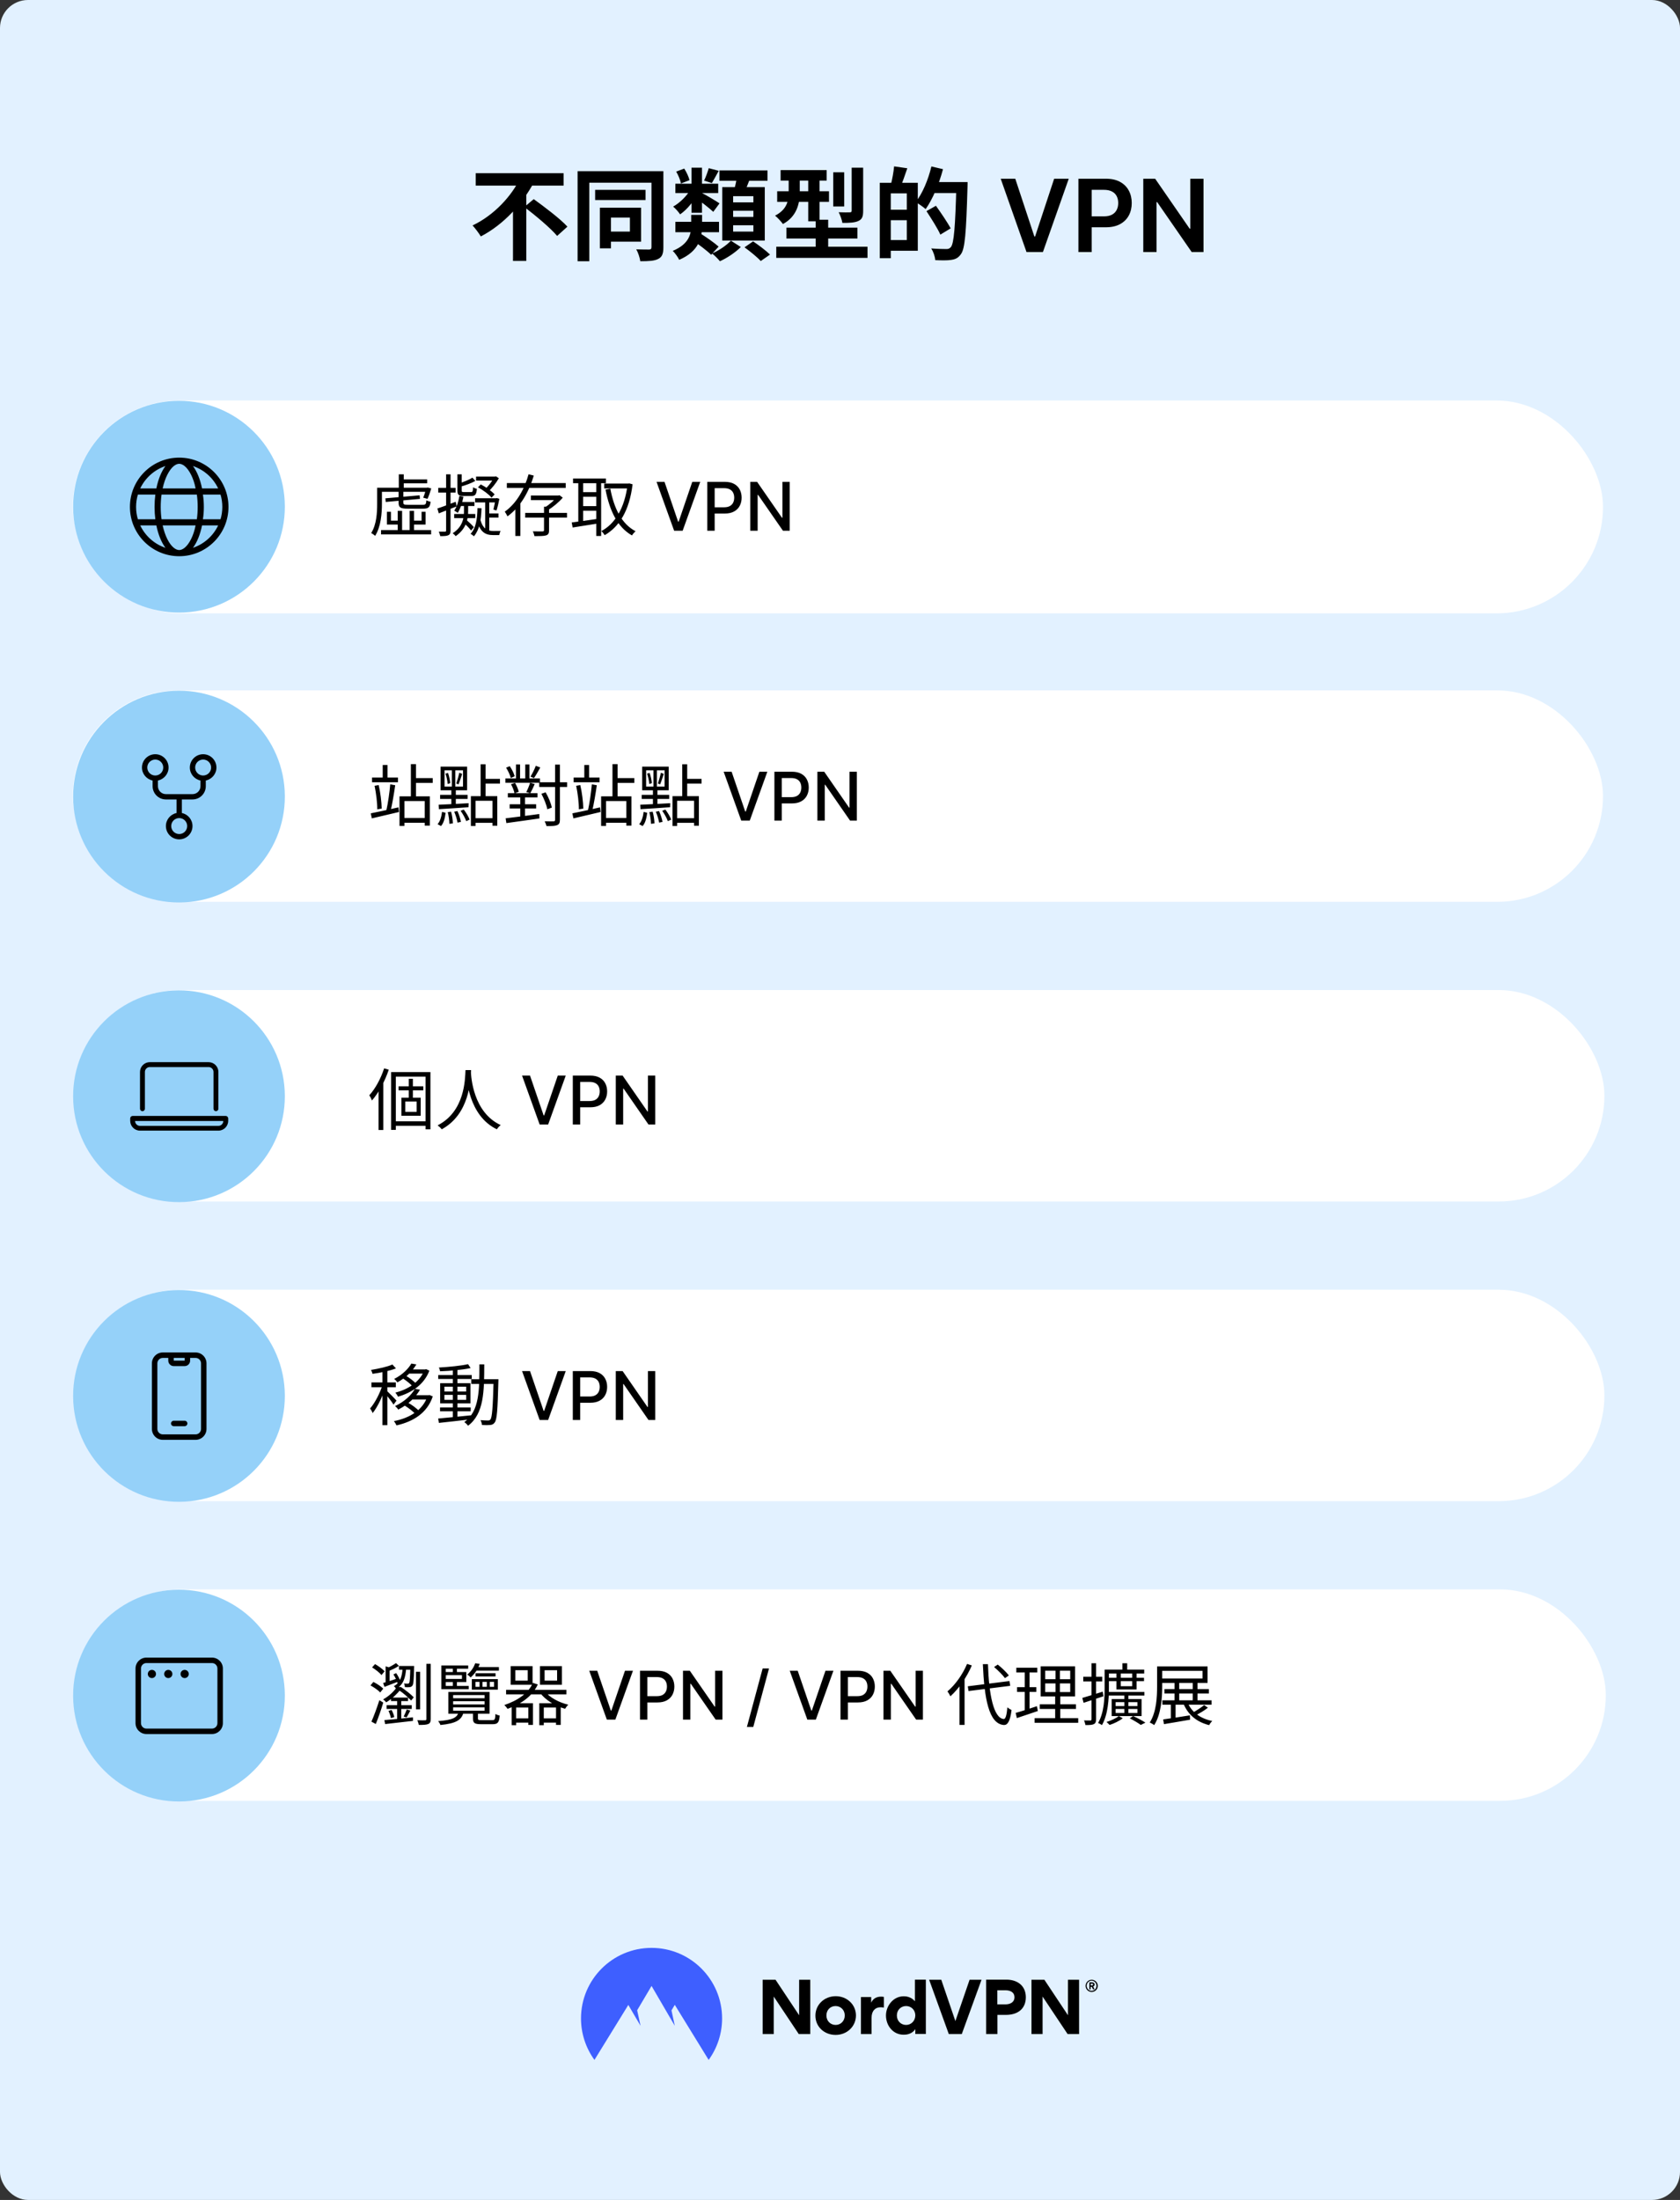
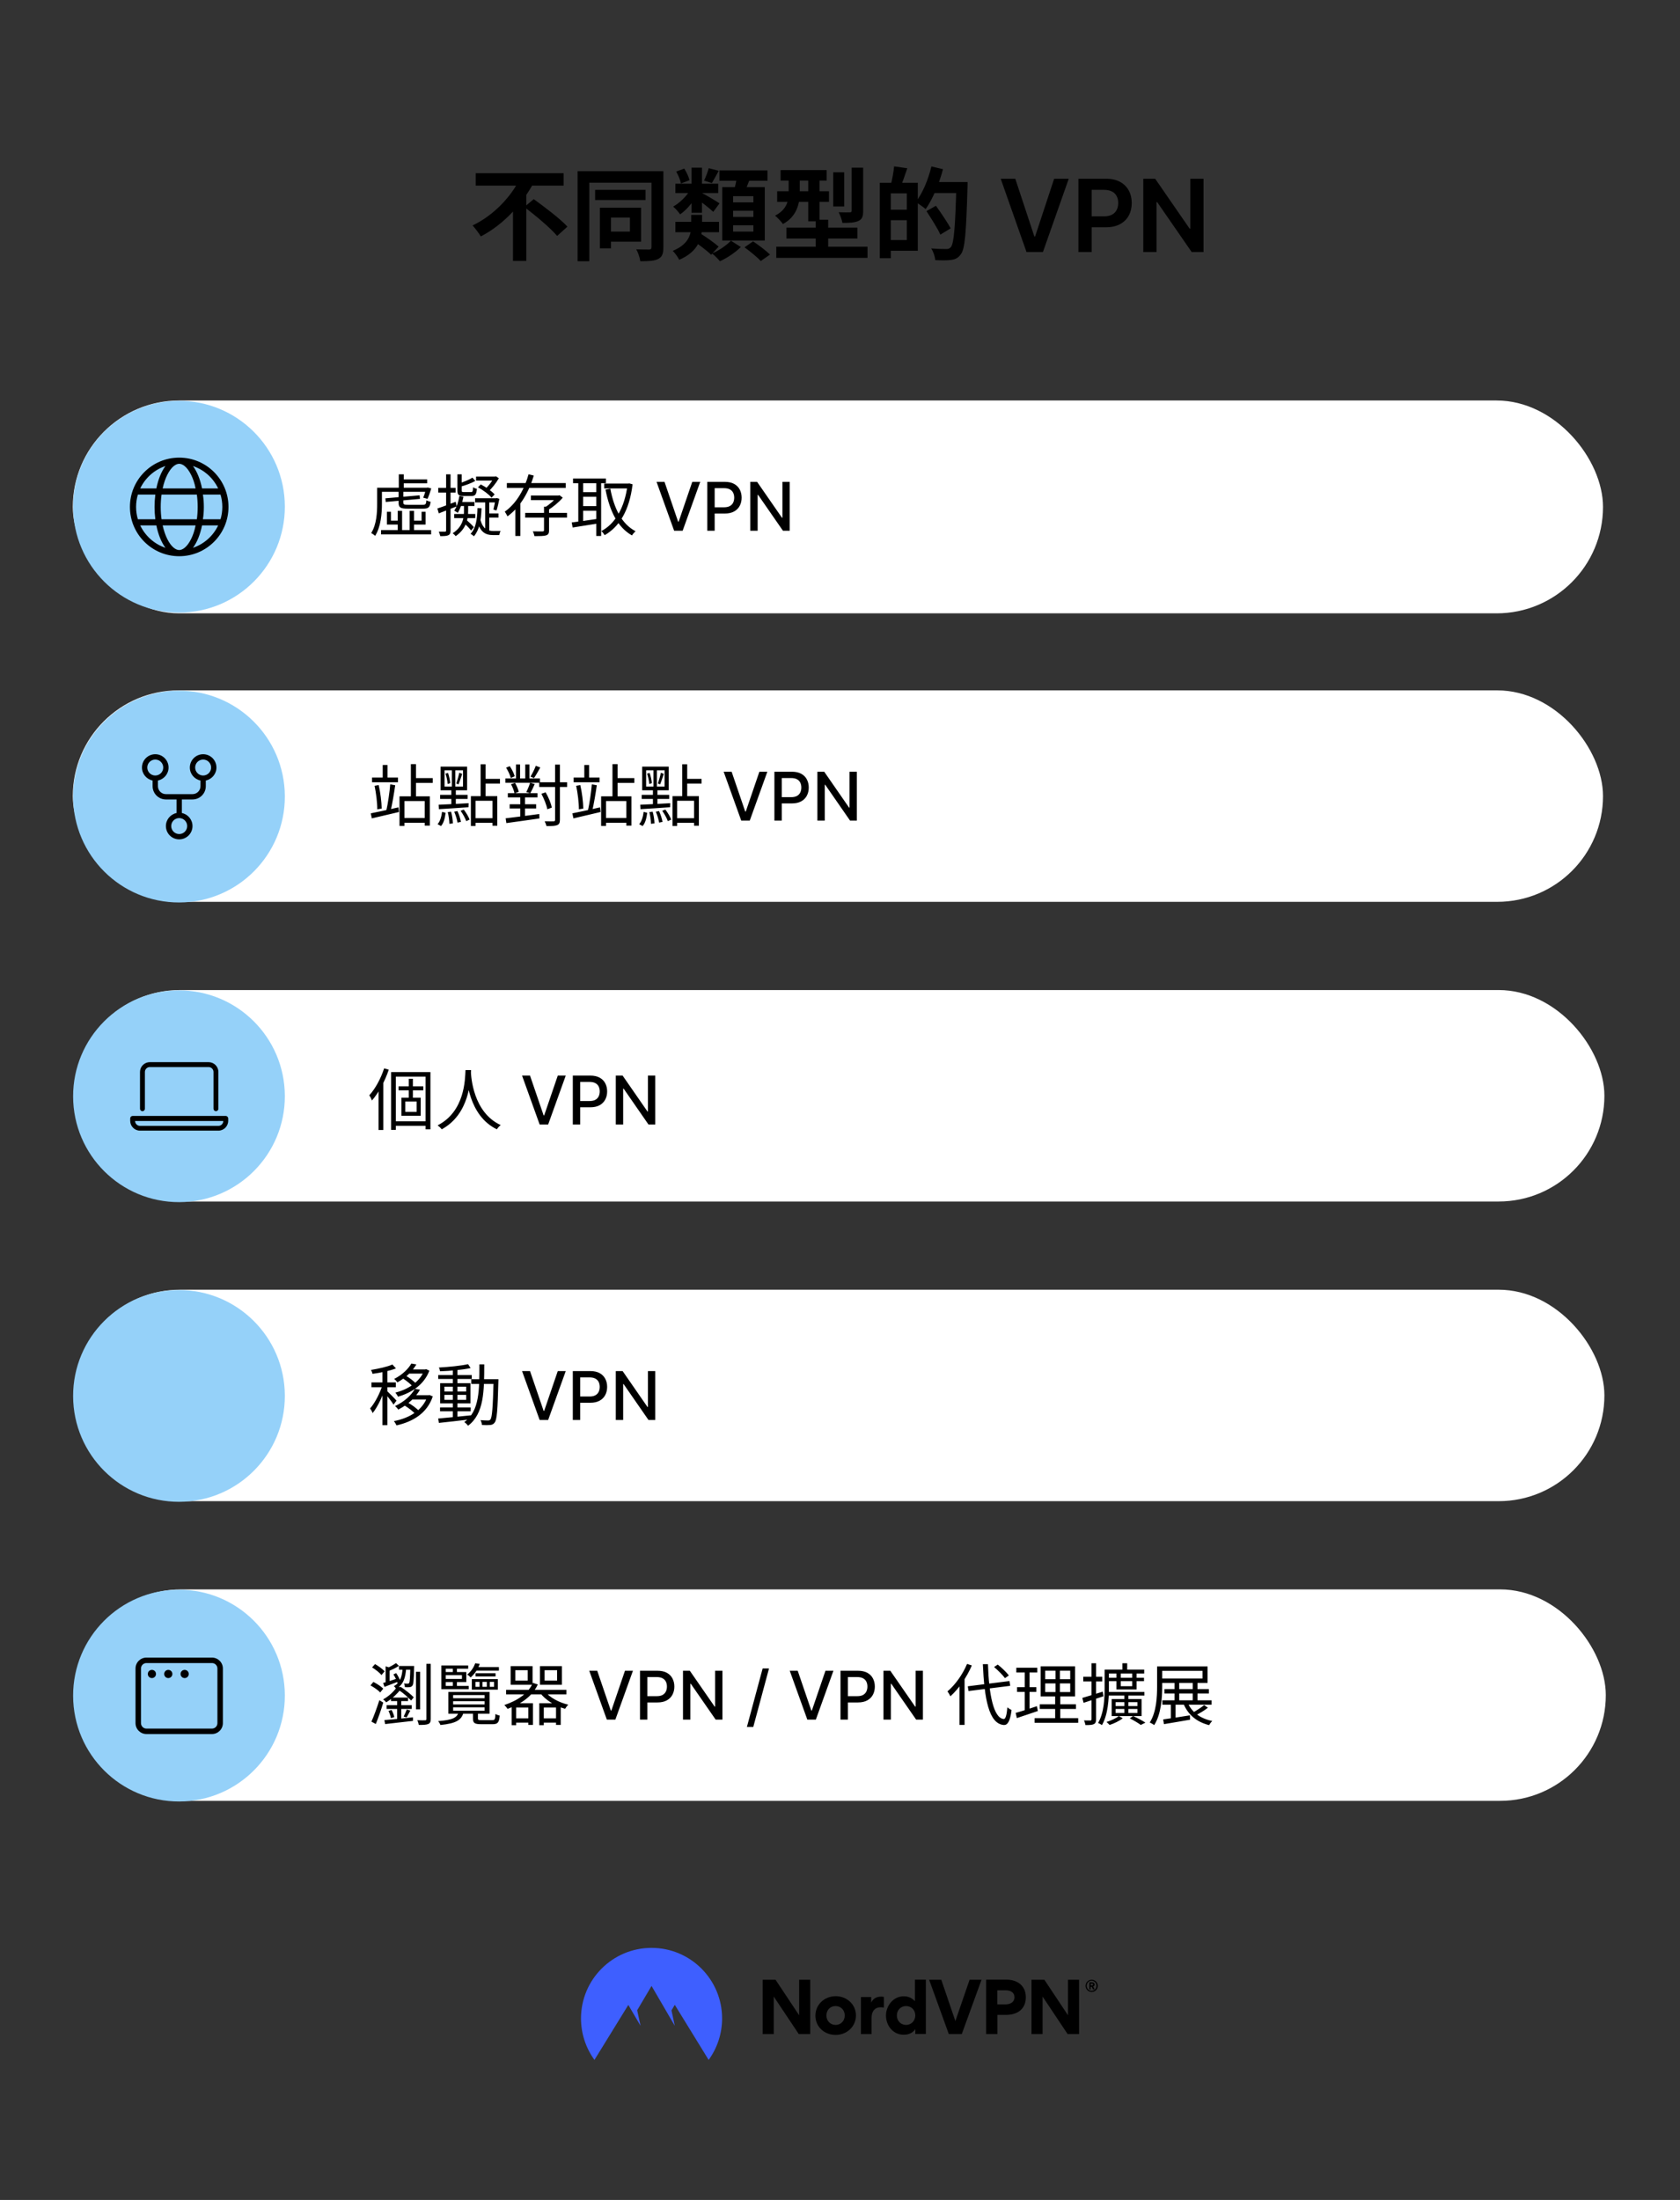
<svg xmlns="http://www.w3.org/2000/svg" fill="none" height="1571" viewBox="0 0 1200 1571" width="1200">
  <rect x="0" y="0" width="1200" height="1571" fill="#333333" stroke="none" />
  <clipPath id="clip0_273_95">
    <rect height="1571" rx="20" width="1200" />
  </clipPath>
  <g clip-path="url(#clip0_273_95)">
-     <rect fill="#e2f1ff" height="1571" rx="20" width="1200" />
    <g fill="#000000">
      <path d="M339.776 123.696H402.56V132.552H339.776V123.696ZM374.552 147.816 381.248 142.2C388.952 147.816 400.04 156.096 405.296 161.856L397.952 168.48C393.2 162.792 382.544 153.936 374.552 147.816ZM371.672 126.936 381.32 130.32C373.112 145.512 360.008 160.2 343.448 168.84 342.08 166.536 339.344 162.936 337.544 160.992 352.952 153.72 365.696 139.752 371.672 126.936ZM366.416 144.36 375.92 134.928V186.336H366.416V144.36ZM425.096 135.576H461.096V142.848H425.096V135.576ZM428.48 148.32H436.4V177.336H428.48V148.32ZM432.8 148.32H457.928V172.584H432.8V165.384H449.936V155.376H432.8V148.32ZM412.568 122.256H470.168V130.464H420.92V186.552H412.568V122.256ZM465.344 122.256H473.84V176.616C473.84 181.08 472.976 183.528 470.168 184.896 467.432 186.336 463.472 186.552 457.352 186.552 457.064 184.176 455.768 180.216 454.472 178.056 458.288 178.2 462.464 178.2 463.688 178.2 464.912 178.128 465.344 177.696 465.344 176.472V122.256ZM482.408 158.4H513.584V165.816H482.408V158.4ZM482.408 131.184H513.008V137.88H482.408V131.184ZM506.24 120.096 513.368 121.968C511.568 125.28 509.84 128.52 508.472 130.752L502.928 128.952C504.152 126.432 505.52 122.688 506.24 120.096ZM493.928 119.736H501.416V151.92H493.928V119.736ZM482.984 122.544 488.744 120.384C490.4 122.976 491.984 126.36 492.488 128.664L486.368 131.04C486.008 128.736 484.568 125.208 482.984 122.544ZM494.72 171.576 499.76 166.392C504.152 169.128 510.272 173.376 513.296 176.112L507.968 181.944C505.16 179.136 499.112 174.6 494.72 171.576ZM501.056 137.664C503.648 138.888 512 143.856 513.944 145.224L509.48 151.272C506.672 148.608 500.048 143.496 496.808 141.336L501.056 137.664ZM493.424 135 498.968 137.016C496.088 143.136 490.904 149.616 485.792 153.072 484.712 151.416 482.408 148.824 480.824 147.528 485.648 144.864 490.76 139.752 493.424 135ZM513.872 121.68H548.216V129.096H513.872V121.68ZM523.664 150.48V154.872H538.136V150.48H523.664ZM523.664 160.848V165.384H538.136V160.848H523.664ZM523.664 140.112V144.504H538.136V140.112H523.664ZM515.888 133.632H546.272V171.792H515.888V133.632ZM526.544 125.64 536.048 126.72C534.392 131.184 532.52 135.648 531.08 138.672L523.88 137.232C524.96 133.92 526.04 129.096 526.544 125.64ZM522.08 171.864 529.136 176.4C525.464 180.144 519.416 184.248 514.232 186.552 512.864 184.896 510.488 182.448 508.616 181.008 513.584 178.92 519.272 174.96 522.08 171.864ZM531.8 176.616 537.92 172.368C541.88 175.032 547.28 179.064 550.016 181.8L543.392 186.408C541.016 183.744 535.76 179.496 531.8 176.616ZM493.712 153.432H501.488V161.28C501.488 169.488 499.4 179.424 485.144 185.544 484.28 183.672 482.048 180.576 480.536 179.136 492.272 174.312 493.712 166.968 493.712 161.064V153.432ZM557.576 121.464H590.48V128.952H557.576V121.464ZM555.128 136.584H592.136V144.144H555.128V136.584ZM554.48 176.184H619.64V184.176H554.48V176.184ZM561.752 162.576H612.44V170.352H561.752V162.576ZM577.304 124.344H585.368V158.04H577.304V124.344ZM582.632 156.888H591.56V182.088H582.632V156.888ZM595.16 123.048H603.008V147.456H595.16V123.048ZM608.336 119.736H616.544V150.552C616.544 154.584 615.824 156.6 613.088 157.824 610.424 159.048 606.752 159.192 601.712 159.192 601.352 156.96 600.2 153.72 599.048 151.56 602.36 151.704 605.888 151.704 606.968 151.632 607.976 151.632 608.336 151.344 608.336 150.408V119.736ZM563.336 124.488H571.256V137.304C571.256 145.224 569.24 154.584 559.232 159.984 558.152 158.4 555.2 155.16 553.616 154.008 562.4 149.472 563.336 142.992 563.336 137.088V124.488ZM633.464 130.536H655.568V179.064H633.464V171.432H647.72V138.096H633.464V130.536ZM628.424 130.536H636.272V184.392H628.424V130.536ZM633.104 149.76H651.536V157.248H633.104V149.76ZM638.648 118.8 648.08 120.168C646.424 125.064 644.624 130.176 643.184 133.56L636.272 132.048C637.28 128.304 638.288 122.76 638.648 118.8ZM665.072 130.032H686.096V137.88H665.072V130.032ZM683.144 130.032H691.136C691.136 130.032 691.136 132.84 691.064 133.92 690.128 166.32 689.264 177.768 686.312 181.584 684.296 184.392 682.28 185.184 679.328 185.616 676.592 186.048 672.2 185.976 668.024 185.76 667.88 183.384 666.728 179.712 665.144 177.408 669.824 177.768 674.144 177.84 675.944 177.84 677.384 177.84 678.176 177.552 679.112 176.544 681.416 174.096 682.352 161.712 683.144 131.688V130.032ZM665.288 118.872 673.568 120.816C670.76 131.472 666.08 142.416 661.184 149.328 659.6 147.888 656.072 145.44 654.056 144.288 658.88 138.24 662.984 128.448 665.288 118.872ZM661.76 150.768 668.528 146.952C672.056 151.92 676.808 158.832 679.04 163.08L671.696 167.544C669.752 163.152 665.216 156.096 661.76 150.768ZM725.198 127.636 738.826 168.852H739.363L752.965 127.636H763.397L744.936 180H733.226L714.792 127.636H725.198ZM770.294 180V127.636H789.93C793.953 127.636 797.328 128.386 800.055 129.886 802.799 131.386 804.87 133.449 806.268 136.074 807.683 138.682 808.39 141.648 808.39 144.972 808.39 148.33 807.683 151.312 806.268 153.92 804.853 156.528 802.765 158.582 800.004 160.082 797.243 161.565 793.842 162.307 789.802 162.307H776.788V154.509H788.524C790.876 154.509 792.802 154.099 794.302 153.281 795.802 152.463 796.91 151.338 797.626 149.906 798.359 148.474 798.725 146.83 798.725 144.972 798.725 143.114 798.359 141.477 797.626 140.062 796.91 138.648 795.794 137.548 794.277 136.764 792.777 135.963 790.842 135.562 788.473 135.562H779.779V180H770.294ZM859.661 127.636V180H851.223L826.55 144.332H826.115V180H816.63V127.636H825.118L849.766 163.33H850.226V127.636H859.661Z" />
      <path d="M775.409 1418.11C775.409 1416.97 775.879 1415.83 776.686 1415.03 777.492 1414.22 778.634 1413.75 779.776 1413.75 780.919 1413.75 782.061 1414.22 782.867 1415.03 783.673 1415.83 784.144 1416.97 784.144 1418.11 784.144 1418.72 784.009 1419.25 783.808 1419.79 783.606 1420.33 783.27 1420.8 782.867 1421.2 782.464 1421.6 781.994 1421.94 781.456 1422.14 780.919 1422.34 780.381 1422.48 779.776 1422.48 779.172 1422.48 778.634 1422.34 778.097 1422.14 777.559 1421.94 777.089 1421.6 776.686 1421.2 776.282 1420.8 775.946 1420.33 775.745 1419.79 775.476 1419.25 775.409 1418.65 775.409 1418.11ZM776.215 1418.11C776.215 1418.58 776.282 1419.05 776.484 1419.46 776.686 1419.86 776.887 1420.26 777.223 1420.6 777.559 1420.93 777.962 1421.2 778.365 1421.4 778.768 1421.6 779.239 1421.67 779.709 1421.67 780.65 1421.67 781.59 1421.27 782.195 1420.6 782.867 1419.93 783.203 1419.05 783.203 1418.05 783.203 1417.11 782.8 1416.17 782.195 1415.5 781.523 1414.82 780.65 1414.42 779.709 1414.42 779.239 1414.42 778.768 1414.49 778.365 1414.69 777.962 1414.89 777.559 1415.16 777.223 1415.5 776.887 1415.83 776.618 1416.23 776.484 1416.64 776.282 1417.17 776.215 1417.64 776.215 1418.11ZM779.104 1420.6H778.097V1415.63H780.045C781.053 1415.63 781.859 1416.17 781.859 1417.17 781.859 1417.51 781.792 1417.78 781.59 1418.05 781.389 1418.31 781.187 1418.52 780.851 1418.58L781.859 1420.6H780.717L779.776 1418.78H779.037V1420.6H779.104ZM779.978 1416.57H779.104V1417.78H779.978C780.381 1417.78 780.784 1417.64 780.784 1417.17 780.784 1416.7 780.381 1416.57 779.978 1416.57Z" />
      <path clip-rule="evenodd" d="M570.546 1452.54 552.673 1425.76V1452.54H544.745V1413.75H553.95L570.814 1439.12V1413.75H578.743V1452.54H570.546Z" fill-rule="evenodd" />
      <path clip-rule="evenodd" d="M596.951 1425.5C588.888 1425.5 582.438 1431.47 582.438 1439.39 582.438 1447.38 588.821 1453.15 596.884 1453.15 604.947 1453.15 611.397 1447.17 611.397 1439.19 611.33 1431.34 604.88 1425.5 596.951 1425.5ZM596.884 1446.03C593.256 1446.03 590.299 1443.28 590.299 1439.25 590.299 1435.23 593.189 1432.54 596.817 1432.54 600.445 1432.54 603.402 1435.29 603.402 1439.25 603.402 1443.21 600.512 1446.03 596.884 1446.03Z" fill-rule="evenodd" />
      <path clip-rule="evenodd" d="M631.351 1426.03V1433.62C630.545 1433.48 629.672 1433.42 628.865 1433.42 625.17 1433.42 622.55 1435.97 622.55 1440.93V1452.54H614.957V1426.1H622.281V1429.99H622.348C623.759 1426.97 626.447 1425.83 629.201 1425.83 630.008 1425.76 630.68 1425.9 631.351 1426.03Z" fill-rule="evenodd" />
      <path clip-rule="evenodd" d="M653.526 1413.68V1429.05H653.458C650.704 1425.83 647.075 1425.56 645.53 1425.56 637.938 1425.56 632.831 1432.54 632.831 1439.26 632.831 1446.37 637.736 1453.01 645.463 1453.01 647.277 1453.01 651.241 1452.75 653.727 1449.12H653.794V1452.48H661.32V1413.68H653.526ZM647.21 1446.03C643.581 1446.03 640.625 1443.28 640.625 1439.26 640.625 1435.23 643.581 1432.54 647.21 1432.54 650.838 1432.54 653.794 1435.3 653.794 1439.26 653.727 1443.21 650.771 1446.03 647.21 1446.03Z" fill-rule="evenodd" />
      <path clip-rule="evenodd" d="M677.713 1452.54 663.67 1413.75H672.337L682.416 1443.28 692.562 1413.75H701.095L686.985 1452.54H677.713Z" fill-rule="evenodd" />
      <path clip-rule="evenodd" d="M718.835 1413.68H704.389V1452.54H712.451V1438.85H718.566C726.696 1438.85 732.743 1434.76 732.743 1426.17 732.676 1417.91 726.629 1413.68 718.835 1413.68ZM718.163 1431.34H712.384V1421.27H718.095C721.455 1421.27 724.613 1422.54 724.613 1426.3 724.613 1429.99 721.321 1431.34 718.163 1431.34Z" fill-rule="evenodd" />
      <path clip-rule="evenodd" d="M762.575 1452.54 744.702 1425.76V1452.54H736.774V1413.75H745.979L762.844 1439.12V1413.75H770.772V1452.54H762.575Z" fill-rule="evenodd" />
    </g>
    <path clip-rule="evenodd" d="M424.608 1471C418.36 1462.41 415 1452.01 415 1441.4 415 1413.55 437.576 1391 465.393 1391 493.209 1391 515.785 1413.55 515.785 1441.4 515.785 1452.01 512.426 1462.41 506.177 1471L481.989 1431.67 479.637 1435.63 481.989 1446.64 465.393 1418.18 455.113 1435.56 457.531 1446.64 448.797 1431.74 424.608 1471Z" fill="#3e5fff" fill-rule="evenodd" />
    <rect fill="#ffffff" height="152" rx="76" width="1093" x="52" y="286" />
    <rect fill="#ffffff" height="151" rx="75.5" width="1093" x="52" y="493" />
    <rect fill="#ffffff" height="151" rx="75.5" width="1093" x="53" y="707" />
    <rect fill="#ffffff" height="151" rx="75.5" width="1093" x="53" y="921" />
    <rect fill="#ffffff" height="151" rx="75.5" width="1093" x="54" y="1135" />
    <path d="M286.439 342.376H305.111V345.16H286.439V342.376ZM271.415 348.28H305.495V351.208H271.415V348.28ZM272.183 378.52H307.943V381.64H272.183V378.52ZM284.855 338.728H288.406V349.816H284.855V338.728ZM284.087 364.792H287.207V379.72H284.087V364.792ZM292.583 364.792H295.751V379.816H292.583V364.792ZM275.255 355.864 299.735 353.704 299.975 356.248 275.543 358.456 275.255 355.864ZM284.711 350.824H288.119V358.984C288.119 360.28 288.647 360.472 291.527 360.472 292.871 360.472 300.119 360.472 301.943 360.472 304.007 360.472 304.343 360.088 304.583 357.256 305.303 357.736 306.647 358.168 307.559 358.312 307.127 362.248 306.071 363.256 302.279 363.256 301.079 363.256 292.487 363.256 291.335 363.256 286.103 363.256 284.711 362.44 284.711 358.984V350.824ZM269.398 348.28H272.807V359.8C272.807 366.472 272.087 376.168 267.959 382.648 267.383 382.072 265.895 381.016 265.127 380.68 269.015 374.536 269.398 365.944 269.398 359.752V348.28ZM304.391 348.28H304.967L305.543 348.136 308.039 348.808C307.271 351.4 306.263 354.376 305.351 356.248L302.279 355.384C303.047 353.656 303.863 351.016 304.391 348.808V348.28ZM276.359 365.464H279.239V371.8H285.767V374.584H276.359V365.464ZM301.127 365.464H304.007V374.584H294.359V371.8H301.127V365.464ZM326.711 338.728H329.783V350.152C329.783 351.208 329.975 351.4 331.415 351.4 332.087 351.4 335.543 351.4 336.406 351.4 337.559 351.4 337.751 350.968 337.895 347.944 338.567 348.472 339.767 348.904 340.631 349.096 340.295 353.128 339.431 354.184 336.743 354.184 335.975 354.184 331.799 354.184 331.079 354.184 327.575 354.184 326.711 353.368 326.711 350.152V338.728ZM337.415 341.08 339.527 343.432C336.599 345.112 332.327 346.6 328.727 347.608 328.535 346.936 328.103 345.976 327.719 345.256 331.127 344.2 335.159 342.616 337.415 341.08ZM328.151 354.136 331.031 354.712C330.215 359.08 328.775 363.448 326.951 366.232 326.375 365.8 325.174 365.032 324.455 364.648 326.327 361.96 327.479 358.12 328.151 354.136ZM341.062 362.824 343.943 362.968C343.655 371.8 342.407 378.328 338.519 382.984 338.039 382.456 336.839 381.592 336.119 381.208 339.959 377.128 340.871 370.84 341.062 362.824ZM328.631 358.456H338.903V361.336H327.767L328.631 358.456ZM324.407 367.048H339.479V369.976H324.407V367.048ZM340.055 340.312H354.071V343.192H340.055V340.312ZM339.335 355.816H354.791V358.792H339.335V355.816ZM331.415 359.848H334.391V364.888C334.391 369.928 333.479 377.368 325.463 382.888 325.031 382.216 324.071 381.352 323.351 380.776 330.887 375.976 331.415 369.16 331.415 364.84V359.848ZM331.175 373.336 333.095 371.224C334.967 372.856 337.367 375.064 338.471 376.456L336.503 378.856C335.399 377.368 333.095 374.968 331.175 373.336ZM352.919 340.312H353.639L354.215 340.12 356.327 341.512C354.311 345.064 351.143 348.952 348.503 351.4 347.975 350.728 347.063 349.816 346.439 349.336 348.839 347.224 351.575 343.624 352.919 340.936V340.312ZM341.399 347.992 343.415 345.928C347.063 347.8 351.287 350.728 353.303 353.08L351.095 355.384C349.223 353.032 345.047 349.96 341.399 347.992ZM353.975 355.816H354.407L354.887 355.672 356.711 356.2C356.135 359.08 355.367 362.44 354.647 364.552L352.439 363.88C352.919 361.864 353.543 358.792 353.975 356.248V355.816ZM346.583 356.968H349.463V380.392L346.583 379V356.968ZM348.119 366.664H356.039V369.64H348.119V366.664ZM342.983 370.552C344.759 377.896 348.407 379.192 352.631 379.192 353.351 379.192 356.471 379.192 357.575 379.144 357.143 379.912 356.759 381.304 356.615 382.12H352.439C346.919 382.12 342.935 380.296 340.679 371.416L342.983 370.552ZM312.407 363.112C315.767 362.056 320.663 360.184 325.511 358.312L326.183 361.624C321.767 363.4 317.111 365.176 313.415 366.616L312.407 363.112ZM313.031 348.376H325.415V351.736H313.031V348.376ZM318.647 338.728H321.815V378.856C321.815 380.728 321.383 381.688 320.231 382.216 319.127 382.744 317.351 382.888 314.471 382.84 314.279 382.024 313.895 380.632 313.415 379.672 315.479 379.72 317.255 379.72 317.831 379.672 318.407 379.672 318.647 379.48 318.647 378.856V338.728ZM375.143 366.28H404.999V369.64H375.143V366.28ZM379.223 353.848H398.999V357.16H379.223V353.848ZM388.583 361.816H392.183V378.616C392.183 380.728 391.751 381.736 390.119 382.312 388.535 382.84 385.895 382.84 381.767 382.84 381.575 381.832 381.095 380.44 380.615 379.432 383.831 379.528 386.663 379.48 387.527 379.48 388.343 379.432 388.583 379.24 388.583 378.568V361.816ZM398.039 353.848H398.903L399.671 353.656 401.975 355.384C399.143 358.696 394.919 362.2 391.223 364.408 390.743 363.784 389.831 362.776 389.207 362.296 392.423 360.376 396.215 357.016 398.039 354.52V353.848ZM362.039 344.968H404.087V348.424H362.039V344.968ZM377.543 338.68 381.287 339.64C377.927 350.68 372.071 361.864 362.471 368.728 362.087 367.816 361.175 366.232 360.551 365.368 369.287 359.272 374.855 348.616 377.543 338.68ZM368.087 358.312H371.687V382.744H368.087V358.312ZM431.591 345.304H449.303V348.808H431.591V345.304ZM409.319 341.704H432.791V345.064H409.319V341.704ZM414.935 351.448H427.415V354.76H414.935V351.448ZM414.935 361.432H427.415V364.696H414.935V361.432ZM448.247 345.304H448.871L449.543 345.208 451.847 345.832C449.543 364.936 442.199 376.216 431.927 382.168 431.351 381.256 430.343 379.912 429.527 379.24 439.031 374.296 446.183 363.016 448.247 346.168V345.304ZM435.959 349C438.503 362.872 444.071 374.248 453.959 379.336 453.143 380.056 451.991 381.4 451.415 382.36 440.999 376.456 435.479 364.744 432.503 349.672L435.959 349ZM413.062 343H416.519V374.152H413.062V343ZM425.927 343H429.383V382.744H425.927V343ZM408.359 373.096C413.062 372.52 420.311 371.512 427.319 370.456L427.511 373.768C420.935 374.824 414.023 375.928 409.031 376.696L408.359 373.096ZM474.652 344.091 484.368 372.523H484.76L494.476 344.091H500.169L487.607 379H481.521L468.959 344.091H474.652ZM505.21 379V344.091H517.653C520.369 344.091 522.619 344.585 524.403 345.574 526.188 346.562 527.523 347.915 528.409 349.631 529.295 351.335 529.739 353.256 529.739 355.392 529.739 357.54 529.29 359.472 528.392 361.188 527.506 362.892 526.165 364.244 524.369 365.244 522.585 366.233 520.341 366.727 517.636 366.727H509.08V362.261H517.159C518.875 362.261 520.267 361.966 521.335 361.375 522.403 360.773 523.188 359.955 523.688 358.92 524.188 357.886 524.438 356.71 524.438 355.392 524.438 354.074 524.188 352.903 523.688 351.881 523.188 350.858 522.398 350.057 521.318 349.477 520.25 348.898 518.841 348.608 517.091 348.608H510.477V379H505.21ZM564.089 344.091V379H559.249L541.504 353.398H541.18V379H535.913V344.091H540.788L558.55 369.727H558.874V344.091H564.089Z" fill="#000000" />
    <path d="M265.736 555.232H284.264V558.64H265.736V555.232ZM273.368 546.304H276.776V556.96H273.368V546.304ZM295.304 555.664H309.08V559.072H295.304V555.664ZM287.048 584.128H305.192V587.536H287.048V584.128ZM293.48 545.68H297.128V570.16H293.48V545.68ZM285.368 568.672H307.016V589.6H303.368V572.032H288.872V589.792H285.368V568.672ZM264.824 580.816C269.768 579.856 277.352 578.224 284.6 576.544L284.984 579.856C278.168 581.488 270.872 583.216 265.592 584.416L264.824 580.816ZM267.56 561.136 270.488 560.608C271.736 565.936 272.552 572.752 272.648 577.408L269.48 577.936C269.528 573.424 268.664 566.464 267.56 561.136ZM278.744 560.08 282.296 560.752C281.432 566.752 280.136 574.48 278.984 579.184L276.008 578.512C277.112 573.76 278.264 565.696 278.744 560.08ZM336.344 568.528H355.208V589.648H351.752V571.84H339.656V589.84H336.344V568.528ZM343.304 545.776H346.856V569.584H343.304V545.776ZM345.368 556.192H357.128V559.552H345.368V556.192ZM338.072 584.272H353.432V587.584H338.072V584.272ZM317.528 550.096V561.712H330.728V550.096H317.528ZM314.696 547.456H333.656V564.352H314.696V547.456ZM318.2 552.448 320.024 551.968C320.84 554.32 321.464 557.344 321.608 559.264L319.736 559.84C319.64 557.824 319.016 554.8 318.2 552.448ZM319.832 579.952 322.184 579.616C322.952 582.256 323.432 585.712 323.48 587.968L320.984 588.304C320.984 586.048 320.504 582.592 319.832 579.952ZM324.44 579.664 326.744 579.184C327.848 581.584 328.904 584.8 329.24 586.912L326.792 587.44C326.504 585.328 325.496 582.112 324.44 579.664ZM329 578.992 331.256 578.128C332.984 580.336 334.712 583.312 335.432 585.28L333.032 586.384C332.312 584.32 330.632 581.248 329 578.992ZM315.752 579.76 318.296 580.432C317.816 583.984 317.048 587.728 314.984 589.888L312.536 588.544C314.408 586.576 315.32 583.072 315.752 579.76ZM328.04 551.824 330.152 552.64C329.288 555.088 328.328 558.208 327.512 560.128L325.928 559.504C326.648 557.44 327.608 554.032 328.04 551.824ZM313.304 574.672C318.632 574.432 326.792 574.048 334.76 573.568L334.664 576.448C326.984 577.024 319.016 577.504 313.496 577.84L313.304 574.672ZM314.36 567.616H333.992V570.544H314.36V567.616ZM322.76 548.704H325.208V563.104H325.592V575.488H322.376V563.104H322.76V548.704ZM385.16 558.64H405.08V562H385.16V558.64ZM361.016 555.904H385.688V558.976H361.016V555.904ZM362.744 566.416H383.912V569.44H362.744V566.416ZM364.04 574.336H382.952V577.36H364.04V574.336ZM396.488 546.016H399.944V585.424C399.944 587.632 399.368 588.64 398.024 589.216 396.584 589.84 394.232 589.936 390.344 589.888 390.152 588.976 389.528 587.44 389.048 586.48 391.928 586.576 394.568 586.576 395.336 586.528 396.152 586.528 396.488 586.24 396.488 585.424V546.016ZM386.696 566.848 389.72 565.792C391.784 569.296 393.656 573.808 394.136 576.736L390.92 577.888C390.44 575.008 388.616 570.4 386.696 566.848ZM361.496 548.224 364.088 547.12C365.672 549.376 367.112 552.352 367.64 554.32L364.856 555.616C364.376 553.6 362.984 550.528 361.496 548.224ZM365 560.032 367.88 559.072C369.08 561.088 370.184 563.728 370.52 565.456L367.496 566.56C367.208 564.832 366.152 562.048 365 560.032ZM368.552 545.92H371.48V557.392H368.552V545.92ZM371.624 567.376H375.032V584.704H371.624V567.376ZM375.176 545.92H378.152V557.392H375.176V545.92ZM361.16 584.368C367.16 583.648 376.424 582.496 385.208 581.296L385.304 584.464C376.856 585.712 367.832 586.912 361.688 587.776L361.16 584.368ZM382.712 546.832 385.928 548.08C384.488 550.672 382.76 553.696 381.416 555.664L378.92 554.56C380.216 552.544 381.896 549.136 382.712 546.832ZM378.632 558.976 381.944 559.888C380.936 562.24 379.736 564.784 378.776 566.464L375.896 565.648C376.856 563.872 378.056 560.944 378.632 558.976ZM409.736 555.232H428.264V558.64H409.736V555.232ZM417.368 546.304H420.776V556.96H417.368V546.304ZM439.304 555.664H453.08V559.072H439.304V555.664ZM431.048 584.128H449.192V587.536H431.048V584.128ZM437.48 545.68H441.128V570.16H437.48V545.68ZM429.368 568.672H451.016V589.6H447.368V572.032H432.872V589.792H429.368V568.672ZM408.824 580.816C413.768 579.856 421.352 578.224 428.6 576.544L428.984 579.856C422.168 581.488 414.872 583.216 409.592 584.416L408.824 580.816ZM411.56 561.136 414.488 560.608C415.736 565.936 416.552 572.752 416.648 577.408L413.48 577.936C413.528 573.424 412.664 566.464 411.56 561.136ZM422.744 560.08 426.296 560.752C425.432 566.752 424.136 574.48 422.984 579.184L420.008 578.512C421.112 573.76 422.264 565.696 422.744 560.08ZM480.344 568.528H499.208V589.648H495.752V571.84H483.656V589.84H480.344V568.528ZM487.304 545.776H490.856V569.584H487.304V545.776ZM489.368 556.192H501.128V559.552H489.368V556.192ZM482.072 584.272H497.432V587.584H482.072V584.272ZM461.528 550.096V561.712H474.728V550.096H461.528ZM458.696 547.456H477.656V564.352H458.696V547.456ZM462.2 552.448 464.024 551.968C464.84 554.32 465.464 557.344 465.608 559.264L463.736 559.84C463.64 557.824 463.016 554.8 462.2 552.448ZM463.832 579.952 466.184 579.616C466.952 582.256 467.432 585.712 467.48 587.968L464.984 588.304C464.984 586.048 464.504 582.592 463.832 579.952ZM468.44 579.664 470.744 579.184C471.848 581.584 472.904 584.8 473.24 586.912L470.792 587.44C470.504 585.328 469.496 582.112 468.44 579.664ZM473 578.992 475.256 578.128C476.984 580.336 478.712 583.312 479.432 585.28L477.032 586.384C476.312 584.32 474.632 581.248 473 578.992ZM459.752 579.76 462.296 580.432C461.816 583.984 461.048 587.728 458.984 589.888L456.536 588.544C458.408 586.576 459.32 583.072 459.752 579.76ZM472.04 551.824 474.152 552.64C473.288 555.088 472.328 558.208 471.512 560.128L469.928 559.504C470.648 557.44 471.608 554.032 472.04 551.824ZM457.304 574.672C462.632 574.432 470.792 574.048 478.76 573.568L478.664 576.448C470.984 577.024 463.016 577.504 457.496 577.84L457.304 574.672ZM458.36 567.616H477.992V570.544H458.36V567.616ZM466.76 548.704H469.208V563.104H469.592V575.488H466.376V563.104H466.76V548.704ZM522.589 551.091 532.305 579.523H532.697L542.413 551.091H548.107L535.544 586H529.459L516.896 551.091H522.589ZM553.148 586V551.091H565.591C568.307 551.091 570.557 551.585 572.341 552.574 574.125 553.562 575.46 554.915 576.347 556.631 577.233 558.335 577.676 560.256 577.676 562.392 577.676 564.54 577.227 566.472 576.33 568.188 575.443 569.892 574.102 571.244 572.307 572.244 570.523 573.233 568.278 573.727 565.574 573.727H557.017V569.261H565.097C566.813 569.261 568.205 568.966 569.273 568.375 570.341 567.773 571.125 566.955 571.625 565.92 572.125 564.886 572.375 563.71 572.375 562.392 572.375 561.074 572.125 559.903 571.625 558.881 571.125 557.858 570.335 557.057 569.256 556.477 568.188 555.898 566.778 555.608 565.028 555.608H558.415V586H553.148ZM612.027 551.091V586H607.186L589.442 560.398H589.118V586H583.851V551.091H588.726L606.487 576.727H606.811V551.091H612.027Z" fill="#000000" />
    <path d="M279.368 765.608H307.448V806.456H303.992V768.824H282.728V806.84H279.368V765.608ZM284.696 775.784H302.36V778.616H284.696V775.784ZM281.192 800.744H305.912V803.96H281.192V800.744ZM291.992 770.36H294.92V785.576H291.992V770.36ZM289.496 786.584V794.024H297.608V786.584H289.496ZM286.712 783.896H300.488V796.76H286.712V783.896ZM274.376 762.92 277.688 763.88C274.952 772.088 270.488 780.344 265.688 785.864 265.4 785 264.392 783.032 263.768 782.168 268.088 777.464 272.024 770.216 274.376 762.92ZM270.392 774.68 273.752 771.272 273.8 771.32V806.936H270.392V774.68ZM332.504 764.168H336.488C336.104 771.704 335.384 795.656 315.512 806.456 314.888 805.544 313.688 804.44 312.584 803.624 332.168 793.64 332.168 770.552 332.504 764.168ZM336.344 765.128C336.488 768.872 337.88 794.36 357.656 803.432 356.6 804.248 355.496 805.448 354.92 806.456 334.568 796.712 333.224 769.88 332.888 765.464L336.344 765.128ZM378.589 768.091 388.305 796.523H388.697L398.413 768.091H404.107L391.544 803H385.459L372.896 768.091H378.589ZM409.148 803V768.091H421.591C424.307 768.091 426.557 768.585 428.341 769.574 430.125 770.562 431.46 771.915 432.347 773.631 433.233 775.335 433.676 777.256 433.676 779.392 433.676 781.54 433.227 783.472 432.33 785.188 431.443 786.892 430.102 788.244 428.307 789.244 426.523 790.233 424.278 790.727 421.574 790.727H413.017V786.261H421.097C422.813 786.261 424.205 785.966 425.273 785.375 426.341 784.773 427.125 783.955 427.625 782.92 428.125 781.886 428.375 780.71 428.375 779.392 428.375 778.074 428.125 776.903 427.625 775.881 427.125 774.858 426.335 774.057 425.256 773.477 424.188 772.898 422.778 772.608 421.028 772.608H414.415V803H409.148ZM468.027 768.091V803H463.186L445.442 777.398H445.118V803H439.851V768.091H444.726L462.487 793.727H462.811V768.091H468.027Z" fill="#000000" />
    <path d="M293.816 973.728 297.416 974.352C294.632 979.008 290.312 983.616 283.832 987.168 283.352 986.4 282.296 985.248 281.528 984.72 287.528 981.696 291.704 977.424 293.816 973.728ZM292.664 977.904H304.328V980.88H290.552L292.664 977.904ZM303.08 977.904H303.752L304.376 977.712 306.68 978.816C302.888 988.896 293.912 994.608 284.264 997.392 283.928 996.528 283.016 995.184 282.392 994.464 291.272 992.304 299.912 986.88 303.08 978.48V977.904ZM287.672 984.288 289.976 982.464C292.616 984 295.736 986.4 297.272 988.176L294.872 990.192C293.432 988.464 290.264 985.92 287.672 984.288ZM296.36 991.776 300.008 992.4C296.936 997.632 291.944 1002.77 284.456 1006.61 283.976 1005.79 282.92 1004.64 282.152 1004.11 289.208 1000.8 294.008 996 296.36 991.776ZM295.016 996.336H306.488V999.408H292.856L295.016 996.336ZM305.432 996.336H306.152L306.824 996.192 309.128 997.2C305.048 1009.34 294.824 1015.25 283.208 1017.89 282.824 1016.98 282.008 1015.58 281.384 1014.82 292.232 1012.75 302.024 1007.18 305.432 996.912V996.336ZM288.728 1003.54 291.176 1001.52C294.248 1003.2 297.848 1005.89 299.576 1007.86L297.032 1010.11C295.352 1008.1 291.8 1005.36 288.728 1003.54ZM273.176 977.664H276.68V1017.74H273.176V977.664ZM265.304 987.216H282.728V990.624H265.304V987.216ZM273.368 988.512 275.624 989.472C273.704 996.24 269.864 1004.64 266.168 1009.1 265.832 1008.1 264.968 1006.61 264.344 1005.79 267.8 1001.95 271.64 994.464 273.368 988.512ZM280.28 974.4 282.824 977.184C278.408 978.96 271.688 980.304 266.12 981.072 265.928 980.256 265.448 979.104 265.016 978.288 270.44 977.376 276.776 976.032 280.28 974.4ZM276.536 993.408C277.736 994.464 282.248 999.024 283.208 1000.22L281.096 1003.06C279.944 1001.09 276.344 996.528 274.856 994.848L276.536 993.408ZM314.312 1005.07H336.2V1007.81H314.312V1005.07ZM313.016 981.936H336.968V984.72H313.016V981.936ZM323.432 977.568H326.744V1012.9H323.432V977.568ZM312.968 1012.99C318.824 1012.46 327.8 1011.6 336.392 1010.69L336.44 1013.52C328.28 1014.48 319.592 1015.49 313.496 1016.11L312.968 1012.99ZM317.432 996.096V999.648H332.984V996.096H317.432ZM317.432 990.24V993.696H332.984V990.24H317.432ZM314.408 987.744H336.056V1002.14H314.408V987.744ZM334.328 974.16 336.152 976.944C330.488 978.192 321.56 979.008 314.36 979.248 314.216 978.48 313.88 977.28 313.496 976.56 320.648 976.176 329.384 975.312 334.328 974.16ZM336.632 984.912H353.96V988.272H336.632V984.912ZM352.568 984.912H356.024C356.024 984.912 355.976 986.256 355.976 986.736 355.448 1006.99 354.968 1013.71 353.384 1015.78 352.52 1017.02 351.56 1017.46 350.12 1017.6 348.776 1017.74 346.472 1017.74 344.264 1017.6 344.168 1016.59 343.784 1015.1 343.208 1014.14 345.56 1014.34 347.672 1014.38 348.632 1014.38 349.4 1014.38 349.88 1014.24 350.312 1013.62 351.512 1012.13 352.04 1005.22 352.568 985.776V984.912ZM342.44 974.304H345.896C345.848 993.408 345.8 1009.54 334.328 1018.13 333.752 1017.26 332.504 1016.11 331.64 1015.54 342.632 1007.66 342.392 992.448 342.44 974.304ZM378.589 979.091 388.305 1007.52H388.697L398.413 979.091H404.107L391.544 1014H385.459L372.896 979.091H378.589ZM409.148 1014V979.091H421.591C424.307 979.091 426.557 979.585 428.341 980.574 430.125 981.562 431.46 982.915 432.347 984.631 433.233 986.335 433.676 988.256 433.676 990.392 433.676 992.54 433.227 994.472 432.33 996.188 431.443 997.892 430.102 999.244 428.307 1000.24 426.523 1001.23 424.278 1001.73 421.574 1001.73H413.017V997.261H421.097C422.813 997.261 424.205 996.966 425.273 996.375 426.341 995.773 427.125 994.955 427.625 993.92 428.125 992.886 428.375 991.71 428.375 990.392 428.375 989.074 428.125 987.903 427.625 986.881 427.125 985.858 426.335 985.057 425.256 984.477 424.188 983.898 422.778 983.608 421.028 983.608H414.415V1014H409.148ZM468.027 979.091V1014H463.186L445.442 988.398H445.118V1014H439.851V979.091H444.726L462.487 1004.73H462.811V979.091H468.027Z" fill="#000000" />
    <path d="M265.784 1190.7 267.896 1188.35C270.344 1189.74 273.272 1191.86 274.712 1193.49L272.504 1196.18C271.16 1194.5 268.232 1192.24 265.784 1190.7ZM264.632 1203.57 266.696 1201.07C269.192 1202.32 272.264 1204.34 273.752 1205.87L271.592 1208.61C270.2 1207.07 267.128 1204.91 264.632 1203.57ZM265.304 1229.44C266.984 1225.7 269.288 1219.46 270.968 1214.13L273.752 1215.81C272.312 1220.8 270.2 1226.75 268.424 1231.12L265.304 1229.44ZM276.152 1217.68H294.104V1220.37H276.152V1217.68ZM279.272 1212.26H291.464V1214.75H279.272V1212.26ZM274.568 1228.34C279.608 1227.95 287.432 1227.18 294.968 1226.37V1228.91C287.912 1229.73 280.424 1230.59 275.096 1231.17L274.568 1228.34ZM277.496 1221.76 279.704 1221.09C280.568 1222.67 281.384 1224.78 281.624 1226.18L279.224 1226.94C278.984 1225.55 278.264 1223.34 277.496 1221.76ZM290.504 1220.8 293.096 1221.52C292.184 1223.3 291.224 1225.12 290.408 1226.46L288.344 1225.79C289.064 1224.35 290.072 1222.14 290.504 1220.8ZM284.984 1189.7H294.344V1192.38H284.984V1189.7ZM275.432 1189.94 278.264 1190.8V1202.42H275.432V1189.94ZM293.096 1189.7H295.832C295.832 1189.7 295.784 1190.56 295.784 1190.99 295.592 1199.58 295.352 1202.7 294.584 1203.71 294.056 1204.43 293.432 1204.72 292.472 1204.82 291.752 1204.91 290.456 1204.91 289.256 1204.82 289.16 1204 288.92 1202.85 288.536 1202.18 289.784 1202.32 290.744 1202.32 291.224 1202.32 291.704 1202.32 291.992 1202.22 292.232 1201.84 292.712 1201.17 292.904 1198.38 293.096 1190.22V1189.7ZM273.656 1201.84C276.392 1201.07 280.184 1199.82 284.12 1198.53L284.456 1200.83C281.048 1202.13 277.592 1203.47 274.616 1204.62L273.656 1201.84ZM281 1195.7 282.968 1194.78C284.408 1196.8 285.752 1199.54 286.328 1201.36L284.12 1202.42C283.64 1200.54 282.344 1197.76 281 1195.7ZM297.128 1193.87H300.104V1220.66H297.128V1193.87ZM283.688 1213.74H286.616V1228.67H283.688V1213.74ZM304.568 1188.16H307.64V1227.52C307.64 1229.63 307.16 1230.59 305.912 1231.12 304.616 1231.7 302.408 1231.79 299.144 1231.79 299 1230.93 298.52 1229.39 298.088 1228.43 300.632 1228.53 302.936 1228.53 303.656 1228.48 304.328 1228.48 304.568 1228.29 304.568 1227.52V1188.16ZM282.872 1187.63 284.936 1189.6C282.728 1191.14 279.896 1192.38 277.736 1193.3L276.008 1191.47C278.12 1190.56 281.144 1188.83 282.872 1187.63ZM287.576 1191.18H290.12C289.64 1198.1 288.152 1203.14 282.92 1205.97 282.584 1205.39 281.864 1204.48 281.288 1204.1 285.896 1201.7 287.192 1197.23 287.576 1191.18ZM283.448 1204.72H285.176V1205.44H286.184V1206.4C284.024 1209.14 280.664 1212.69 275.864 1215.66 275.384 1214.99 274.376 1214.03 273.656 1213.55 278.168 1211.06 281.576 1207.6 283.448 1204.72ZM284.216 1204.72H286.376C289.592 1206.83 293.528 1209.95 295.544 1212.06L293.672 1214.37C291.704 1212.3 288.008 1208.94 284.888 1206.93H284.216V1204.72ZM323.672 1214.85V1217.15H346.136V1214.85H323.672ZM323.672 1219.26V1221.62H346.136V1219.26H323.672ZM323.672 1210.48V1212.74H346.136V1210.48H323.672ZM320.264 1208.27H349.688V1223.78H320.264V1208.27ZM337.832 1222.48H341.384V1227.18C341.384 1228.24 341.768 1228.38 343.976 1228.38 344.984 1228.38 350.168 1228.38 351.608 1228.38 353.384 1228.38 353.72 1227.9 353.864 1223.97 354.632 1224.45 355.976 1224.93 356.936 1225.12 356.552 1230.06 355.496 1231.26 351.944 1231.26 350.936 1231.26 344.6 1231.26 343.688 1231.26 339.032 1231.26 337.832 1230.45 337.832 1227.18V1222.48ZM327.608 1222.62H331.16C329.768 1228.34 325.832 1230.69 314.6 1231.84 314.36 1231.07 313.544 1229.73 312.968 1229.06 323.192 1228.29 326.456 1226.7 327.608 1222.62ZM339.656 1194.88H353.96V1197.18H339.656V1194.88ZM339.224 1190.51H356.36V1193.01H339.224V1190.51ZM323.432 1190.32H326.36V1194.83H323.432V1190.32ZM323.432 1199.97H326.36V1204.58H323.432V1199.97ZM317.144 1194.02H333.08V1201.17H317.144V1198.96H329.96V1196.27H317.144V1194.02ZM349.832 1201.07V1204.58H352.904V1201.07H349.832ZM344.648 1201.07V1204.58H347.72V1201.07H344.648ZM339.608 1201.07V1204.58H342.536V1201.07H339.608ZM337.016 1199.06H355.592V1206.59H337.016V1199.06ZM339.464 1187.73 342.68 1188.21C341.432 1191.62 339.464 1195.07 336.152 1197.9 335.576 1197.18 334.472 1196.22 333.704 1195.84 336.68 1193.49 338.504 1190.42 339.464 1187.73ZM334.424 1189.31V1191.66H318.392V1203.95H334.808V1206.26H315.224V1189.31H334.424ZM368.072 1192.72V1200.16H376.952V1192.72H368.072ZM364.76 1189.79H380.408V1203.09H364.76V1189.79ZM389 1192.72V1200.16H397.928V1192.72H389ZM385.688 1189.79H401.384V1203.09H385.688V1189.79ZM361.496 1206.74H404.552V1209.95H361.496V1206.74ZM367.16 1227.09H378.824V1230.16H367.16V1227.09ZM386.888 1227.09H398.648V1230.16H386.888V1227.09ZM389.048 1207.6C392.312 1212.02 399.128 1215.76 405.944 1217.34 405.128 1218.06 404.168 1219.36 403.64 1220.27 396.584 1218.26 389.624 1214.08 385.784 1208.9L389.048 1207.6ZM365.48 1216.29H380.696V1231.79H377.384V1219.36H368.696V1231.98H365.48V1216.29ZM385.208 1216.29H400.52V1231.79H397.16V1219.36H388.424V1231.98H385.208V1216.29ZM380.648 1201.74 384.152 1202.9C380.312 1211.15 372.536 1216.77 362.504 1220.32 362.072 1219.55 360.968 1218.21 360.248 1217.58 369.896 1214.32 377.432 1209.14 380.648 1201.74ZM426.589 1193.09 436.305 1221.52H436.697L446.413 1193.09H452.107L439.544 1228H433.459L420.896 1193.09H426.589ZM457.148 1228V1193.09H469.591C472.307 1193.09 474.557 1193.59 476.341 1194.57 478.125 1195.56 479.46 1196.91 480.347 1198.63 481.233 1200.34 481.676 1202.26 481.676 1204.39 481.676 1206.54 481.227 1208.47 480.33 1210.19 479.443 1211.89 478.102 1213.24 476.307 1214.24 474.523 1215.23 472.278 1215.73 469.574 1215.73H461.017V1211.26H469.097C470.813 1211.26 472.205 1210.97 473.273 1210.38 474.341 1209.77 475.125 1208.95 475.625 1207.92 476.125 1206.89 476.375 1205.71 476.375 1204.39 476.375 1203.07 476.125 1201.9 475.625 1200.88 475.125 1199.86 474.335 1199.06 473.256 1198.48 472.188 1197.9 470.778 1197.61 469.028 1197.61H462.415V1228H457.148ZM516.027 1193.09V1228H511.186L493.442 1202.4H493.118V1228H487.851V1193.09H492.726L510.487 1218.73H510.811V1193.09H516.027ZM549.3 1191.45 538.05 1233.25H533.499L544.749 1191.45H549.3ZM569.793 1193.09 579.509 1221.52H579.901L589.616 1193.09H595.31L582.747 1228H576.662L564.099 1193.09H569.793ZM600.351 1228V1193.09H612.794C615.51 1193.09 617.76 1193.59 619.544 1194.57 621.328 1195.56 622.663 1196.91 623.55 1198.63 624.436 1200.34 624.879 1202.26 624.879 1204.39 624.879 1206.54 624.43 1208.47 623.533 1210.19 622.646 1211.89 621.305 1213.24 619.51 1214.24 617.726 1215.23 615.482 1215.73 612.777 1215.73H604.22V1211.26H612.3C614.016 1211.26 615.408 1210.97 616.476 1210.38 617.544 1209.77 618.328 1208.95 618.828 1207.92 619.328 1206.89 619.578 1205.71 619.578 1204.39 619.578 1203.07 619.328 1201.9 618.828 1200.88 618.328 1199.86 617.538 1199.06 616.459 1198.48 615.391 1197.9 613.982 1197.61 612.232 1197.61H605.618V1228H600.351ZM659.23 1193.09V1228H654.389L636.645 1202.4H636.321V1228H631.054V1193.09H635.929L653.69 1218.73H654.014V1193.09H659.23ZM691.285 1204.19 721.045 1200.45 721.573 1203.86 691.813 1207.6 691.285 1204.19ZM710.053 1190.42 712.693 1188.69C715.573 1190.99 718.981 1194.26 720.613 1196.46L717.829 1198.38C716.293 1196.22 712.885 1192.82 710.053 1190.42ZM690.757 1188.21 694.165 1189.31C690.565 1197.71 684.853 1205.97 678.853 1211.34 678.469 1210.48 677.413 1208.66 676.741 1207.84 682.309 1203.18 687.589 1195.79 690.757 1188.21ZM685.333 1200.98 688.981 1197.38V1197.42 1231.79H685.333V1200.98ZM702.037 1188.4H705.685C706.357 1209.95 709.669 1226.9 716.917 1227.57 718.261 1227.66 719.077 1224.83 719.557 1219.22 720.277 1219.94 721.861 1220.85 722.533 1221.14 721.525 1229.49 719.557 1231.94 717.061 1231.84 706.261 1231.07 703.093 1212.93 702.037 1188.4ZM746.581 1202.13V1208.32H764.437V1202.13H746.581ZM746.581 1193.06V1199.15H764.437V1193.06H746.581ZM743.317 1189.94H767.893V1211.44H743.317V1189.94ZM742.693 1217.06H768.565V1220.37H742.693V1217.06ZM738.997 1226.99H770.149V1230.26H738.997V1226.99ZM725.941 1190.94H740.917V1194.35H725.941V1190.94ZM726.469 1204.82H740.245V1208.22H726.469V1204.82ZM725.461 1223.2C729.349 1222.14 735.109 1220.27 740.677 1218.4L741.301 1221.86C736.069 1223.63 730.597 1225.46 726.325 1226.9L725.461 1223.2ZM731.941 1192.29H735.397V1222.05L731.941 1222.72V1192.29ZM753.925 1191.42H757.093V1209.9H757.333V1228.48H753.685V1209.9H753.925V1191.42ZM803.125 1209.66H806.005V1224.5H803.125V1209.66ZM791.365 1198.1H817.141V1200.54H791.365V1198.1ZM791.173 1208.27H817.429V1210.82H791.173V1208.27ZM797.461 1194.64H800.533V1204.14H808.693V1194.64H811.861V1206.45H797.461V1194.64ZM796.885 1220.37V1223.25H812.437V1220.37H796.885ZM796.885 1215.52V1218.35H812.437V1215.52H796.885ZM794.053 1213.31H815.413V1225.46H794.053V1213.31ZM806.965 1227.09 809.365 1225.46C812.485 1226.85 816.037 1228.72 818.149 1230.16L814.837 1231.79C813.061 1230.45 809.893 1228.58 806.965 1227.09ZM801.733 1187.73H805.141V1193.68H801.733V1187.73ZM789.733 1192.29H817.285V1195.07H789.733V1192.29ZM789.013 1192.29H792.085V1205.44C792.085 1213.17 791.461 1224.35 787.093 1231.94 786.469 1231.41 785.125 1230.69 784.357 1230.4 788.629 1223.06 789.013 1212.78 789.013 1205.44V1192.29ZM799.141 1225.46 801.973 1227.04C799.525 1228.96 795.685 1230.83 792.565 1231.79 792.037 1231.22 791.029 1230.21 790.357 1229.68 793.525 1228.72 797.317 1226.99 799.141 1225.46ZM773.077 1212.5C776.725 1211.44 782.245 1209.76 787.669 1208.03L788.149 1211.34C783.205 1212.98 778.021 1214.7 773.989 1216L773.077 1212.5ZM773.749 1197.38H787.333V1200.74H773.749V1197.38ZM779.653 1187.73H782.917V1227.76C782.917 1229.68 782.485 1230.64 781.285 1231.22 780.181 1231.79 778.309 1231.89 775.333 1231.89 775.189 1231.02 774.757 1229.54 774.277 1228.58 776.389 1228.62 778.213 1228.62 778.789 1228.62 779.365 1228.62 779.653 1228.43 779.653 1227.76V1187.73ZM831.733 1206.21H863.461V1209.33H831.733V1206.21ZM830.245 1214.22H865.381V1217.34H830.245V1214.22ZM838.933 1201.5H842.293V1215.86H838.933V1201.5ZM836.341 1215.33H839.701V1228.29H836.341V1215.33ZM851.941 1201.5H855.349V1215.71H851.941V1201.5ZM826.501 1190.03H830.149V1204.1C830.149 1212.26 829.429 1224.06 824.437 1231.89 823.765 1231.36 822.133 1230.4 821.269 1230.06 826.069 1222.48 826.501 1211.78 826.501 1204.1V1190.03ZM828.661 1190.03H862.549V1201.79H828.661V1198.67H858.949V1193.15H828.661V1190.03ZM830.821 1227.86C835.573 1227.23 842.821 1226.08 849.925 1224.93L850.069 1228.05C843.445 1229.25 836.437 1230.35 831.397 1231.22L830.821 1227.86ZM848.149 1215.47C850.933 1222.43 857.173 1227.23 865.861 1228.96 865.093 1229.73 864.133 1231.02 863.701 1231.94 854.629 1229.68 848.341 1224.3 845.173 1216.19L848.149 1215.47ZM860.101 1217.63 862.789 1219.5C860.197 1221.57 856.693 1223.58 853.957 1224.98L851.653 1223.2C854.293 1221.76 857.989 1219.36 860.101 1217.63Z" fill="#000000" />
    <circle cx="75.616" cy="75.616" fill="#95d1f9" r="75.616" transform="matrix(-1 .003 .003 1 203.231 707)" />
    <path d="M161.25 796.902H94.75C93.793 796.902 93 797.695 93 798.652V800.402C93 804.257 96.144 807.402 100 807.402H156C159.855 807.402 163 804.257 163 800.402V798.652C163 797.788 162.213 796.902 161.25 796.902ZM156 804H100C98.071 804 96.5 802.429 96.5 800.5H159.5C159.5 802.425 157.925 804 156 804ZM101.75 793.5C102.717 793.5 103.5 792.713 103.5 791.75V765.5C103.5 763.568 105.071 762 107 762H149C150.929 762 152.5 763.568 152.5 765.5V791.75C152.5 792.717 153.283 793.5 154.25 793.5 155.217 793.5 156 792.717 156 791.75V765.5C156 761.641 152.861 758.5 149 758.5H107C103.139 758.5 100 761.641 100 765.5V791.75C100 792.713 100.783 793.5 101.75 793.5Z" fill="#000000" />
    <circle cx="75.616" cy="75.616" fill="#95d1f9" r="75.616" transform="matrix(-1 .003 .003 1 203.231 921)" />
    <circle cx="75.616" cy="75.616" fill="#95d1f9" r="75.616" transform="matrix(-1 .003 .003 1 203.231 493)" />
    <circle cx="75.616" cy="75.616" fill="#95d1f9" r="75.616" transform="matrix(-1 .003 .003 1 203.231 286)" />
    <circle cx="75.616" cy="75.616" fill="#95d1f9" r="75.616" transform="matrix(-1 .003 .003 1 203.231 1135)" />
-     <path d="M139.7 965.8H116.3C111.992 965.8 108.5 969.292 108.5 973.6V1020.4C108.5 1024.71 111.992 1028.2 116.3 1028.2H139.7C144.008 1028.2 147.5 1024.71 147.5 1020.4V973.6C147.5 969.292 144.002 965.8 139.7 965.8ZM124.1 969.7H131.9V971.65H124.1V969.7ZM143.6 1020.4C143.6 1022.55 141.85 1024.3 139.7 1024.3H116.3C114.15 1024.3 112.4 1022.55 112.4 1020.4V973.6C112.4 971.45 114.15 969.7 116.3 969.7H120.2V971.65C120.2 973.8 121.95 975.55 124.1 975.55H131.9C134.05 975.55 135.8 973.8 135.8 971.65V969.7H139.7C141.85 969.7 143.6 971.45 143.6 973.6V1020.4ZM131.9 1014.55H124.1C123.023 1014.55 122.15 1015.42 122.15 1016.5 122.15 1017.58 123.023 1018.45 124.1 1018.45H131.9C132.977 1018.45 133.85 1017.58 133.85 1016.5 133.85 1015.43 132.972 1014.55 131.9 1014.55Z" fill="#000000" />
    <path d="M128 326.8C147.443 326.8 163.2 342.558 163.2 362 163.2 381.443 147.443 397.2 128 397.2 108.558 397.2 92.8 381.443 92.8 362 92.8 342.558 108.558 326.8 128 326.8ZM128 392.8C130.296 392.8 133.555 390.82 136.511 384.921 137.873 382.199 139.014 378.789 139.701 375.2H116.175C116.986 378.789 118.128 382.199 119.489 384.921 122.445 390.82 125.704 392.8 128 392.8ZM115.391 370.8H140.609C140.994 368.023 141.2 365.066 141.2 362 141.2 358.934 140.994 355.978 140.609 353.2H115.391C115.006 355.978 114.8 358.934 114.8 362 114.8 365.066 115.006 368.023 115.391 370.8ZM139.701 348.8C139.014 345.088 137.873 341.801 136.511 339.077 133.555 333.176 130.296 331.2 128 331.2 125.704 331.2 122.445 333.176 119.489 339.077 118.128 341.801 116.986 345.088 116.175 348.8H139.701ZM144.926 353.2C145.408 356.019 145.6 358.961 145.6 362 145.6 365.039 145.408 367.981 144.926 370.8H157.521C158.36 368.009 158.8 365.053 158.8 362 158.8 358.948 158.36 355.991 157.521 353.2H144.926ZM137.831 332.803C140.719 336.699 143.001 342.255 144.321 348.8H155.83C152.283 341.306 145.779 335.479 137.831 332.803ZM118.169 332.803C110.221 335.479 103.723 341.306 100.165 348.8H111.679C112.999 342.255 115.281 336.699 118.169 332.803ZM97.2 362C97.2 365.053 97.645 368.009 98.476 370.8H110.95C110.593 367.981 110.4 365.039 110.4 362 110.4 358.961 110.593 356.019 110.95 353.2H98.476C97.645 355.991 97.2 358.948 97.2 362ZM155.83 375.2H144.321C143.001 381.745 140.719 387.3 137.831 391.191 145.779 388.524 152.283 382.694 155.83 375.2ZM111.679 375.2H100.165C103.723 382.694 110.221 388.524 118.169 391.191 115.281 387.3 112.999 381.745 111.679 375.2Z" fill="#000000" />
    <path d="M120.4 548.1C120.4 552.696 117.134 556.424 112.8 557.41V561.4C112.8 564.547 115.353 567.1 118.5 567.1H137.5C140.647 567.1 143.2 564.547 143.2 561.4V557.41C138.866 556.424 135.6 552.696 135.6 548.1 135.6 542.854 139.851 538.6 145.1 538.6 150.349 538.6 154.6 542.854 154.6 548.1 154.6 552.696 151.334 556.424 147 557.41V561.4C147 566.649 142.749 570.9 137.5 570.9H129.9V580.59C134.234 581.469 137.5 585.304 137.5 589.9 137.5 595.149 133.249 599.4 128 599.4 122.751 599.4 118.5 595.149 118.5 589.9 118.5 585.304 121.766 581.469 126.1 580.59V570.9H118.5C113.254 570.9 109 566.649 109 561.4V557.41C104.663 556.424 101.4 552.696 101.4 548.1 101.4 542.854 105.654 538.6 110.9 538.6 116.149 538.6 120.4 542.854 120.4 548.1ZM110.9 553.8C114.047 553.8 116.6 551.247 116.6 548.1 116.6 544.952 114.047 542.4 110.9 542.4 107.752 542.4 105.2 544.952 105.2 548.1 105.2 551.247 107.752 553.8 110.9 553.8ZM128 584.2C124.853 584.2 122.3 586.753 122.3 589.9 122.3 593.047 124.853 595.6 128 595.6 131.147 595.6 133.7 593.047 133.7 589.9 133.7 586.753 131.147 584.2 128 584.2ZM145.1 542.4C141.953 542.4 139.4 544.952 139.4 548.1 139.4 551.247 141.953 553.8 145.1 553.8 148.247 553.8 150.8 551.247 150.8 548.1 150.8 544.952 148.247 542.4 145.1 542.4Z" fill="#000000" />
-     <path d="M105.575 1195.4C105.575 1193.78 106.885 1192.48 108.5 1192.48 110.121 1192.48 111.425 1193.78 111.425 1195.4 111.425 1197.02 110.121 1198.33 108.5 1198.33 106.885 1198.33 105.575 1197.02 105.575 1195.4ZM123.125 1195.4C123.125 1197.02 121.821 1198.33 120.2 1198.33 118.579 1198.33 117.275 1197.02 117.275 1195.4 117.275 1193.78 118.579 1192.48 120.2 1192.48 121.821 1192.48 123.125 1193.78 123.125 1195.4ZM128.975 1195.4C128.975 1193.78 130.279 1192.48 131.9 1192.48 133.521 1192.48 134.825 1193.78 134.825 1195.4 134.825 1197.02 133.521 1198.33 131.9 1198.33 130.279 1198.33 128.975 1197.02 128.975 1195.4ZM96.8 1191.5C96.8 1187.19 100.292 1183.7 104.6 1183.7H151.4C155.702 1183.7 159.2 1187.19 159.2 1191.5V1230.5C159.2 1234.8 155.702 1238.3 151.4 1238.3H104.6C100.292 1238.3 96.8 1234.8 96.8 1230.5V1191.5ZM100.7 1191.5V1230.5C100.7 1232.66 102.447 1234.4 104.6 1234.4H151.4C153.557 1234.4 155.3 1232.66 155.3 1230.5V1191.5C155.3 1189.35 153.557 1187.6 151.4 1187.6H104.6C102.447 1187.6 100.7 1189.35 100.7 1191.5Z" fill="#000000" />
+     <path d="M105.575 1195.4C105.575 1193.78 106.885 1192.48 108.5 1192.48 110.121 1192.48 111.425 1193.78 111.425 1195.4 111.425 1197.02 110.121 1198.33 108.5 1198.33 106.885 1198.33 105.575 1197.02 105.575 1195.4ZM123.125 1195.4C123.125 1197.02 121.821 1198.33 120.2 1198.33 118.579 1198.33 117.275 1197.02 117.275 1195.4 117.275 1193.78 118.579 1192.48 120.2 1192.48 121.821 1192.48 123.125 1193.78 123.125 1195.4M128.975 1195.4C128.975 1193.78 130.279 1192.48 131.9 1192.48 133.521 1192.48 134.825 1193.78 134.825 1195.4 134.825 1197.02 133.521 1198.33 131.9 1198.33 130.279 1198.33 128.975 1197.02 128.975 1195.4ZM96.8 1191.5C96.8 1187.19 100.292 1183.7 104.6 1183.7H151.4C155.702 1183.7 159.2 1187.19 159.2 1191.5V1230.5C159.2 1234.8 155.702 1238.3 151.4 1238.3H104.6C100.292 1238.3 96.8 1234.8 96.8 1230.5V1191.5ZM100.7 1191.5V1230.5C100.7 1232.66 102.447 1234.4 104.6 1234.4H151.4C153.557 1234.4 155.3 1232.66 155.3 1230.5V1191.5C155.3 1189.35 153.557 1187.6 151.4 1187.6H104.6C102.447 1187.6 100.7 1189.35 100.7 1191.5Z" fill="#000000" />
  </g>
</svg>